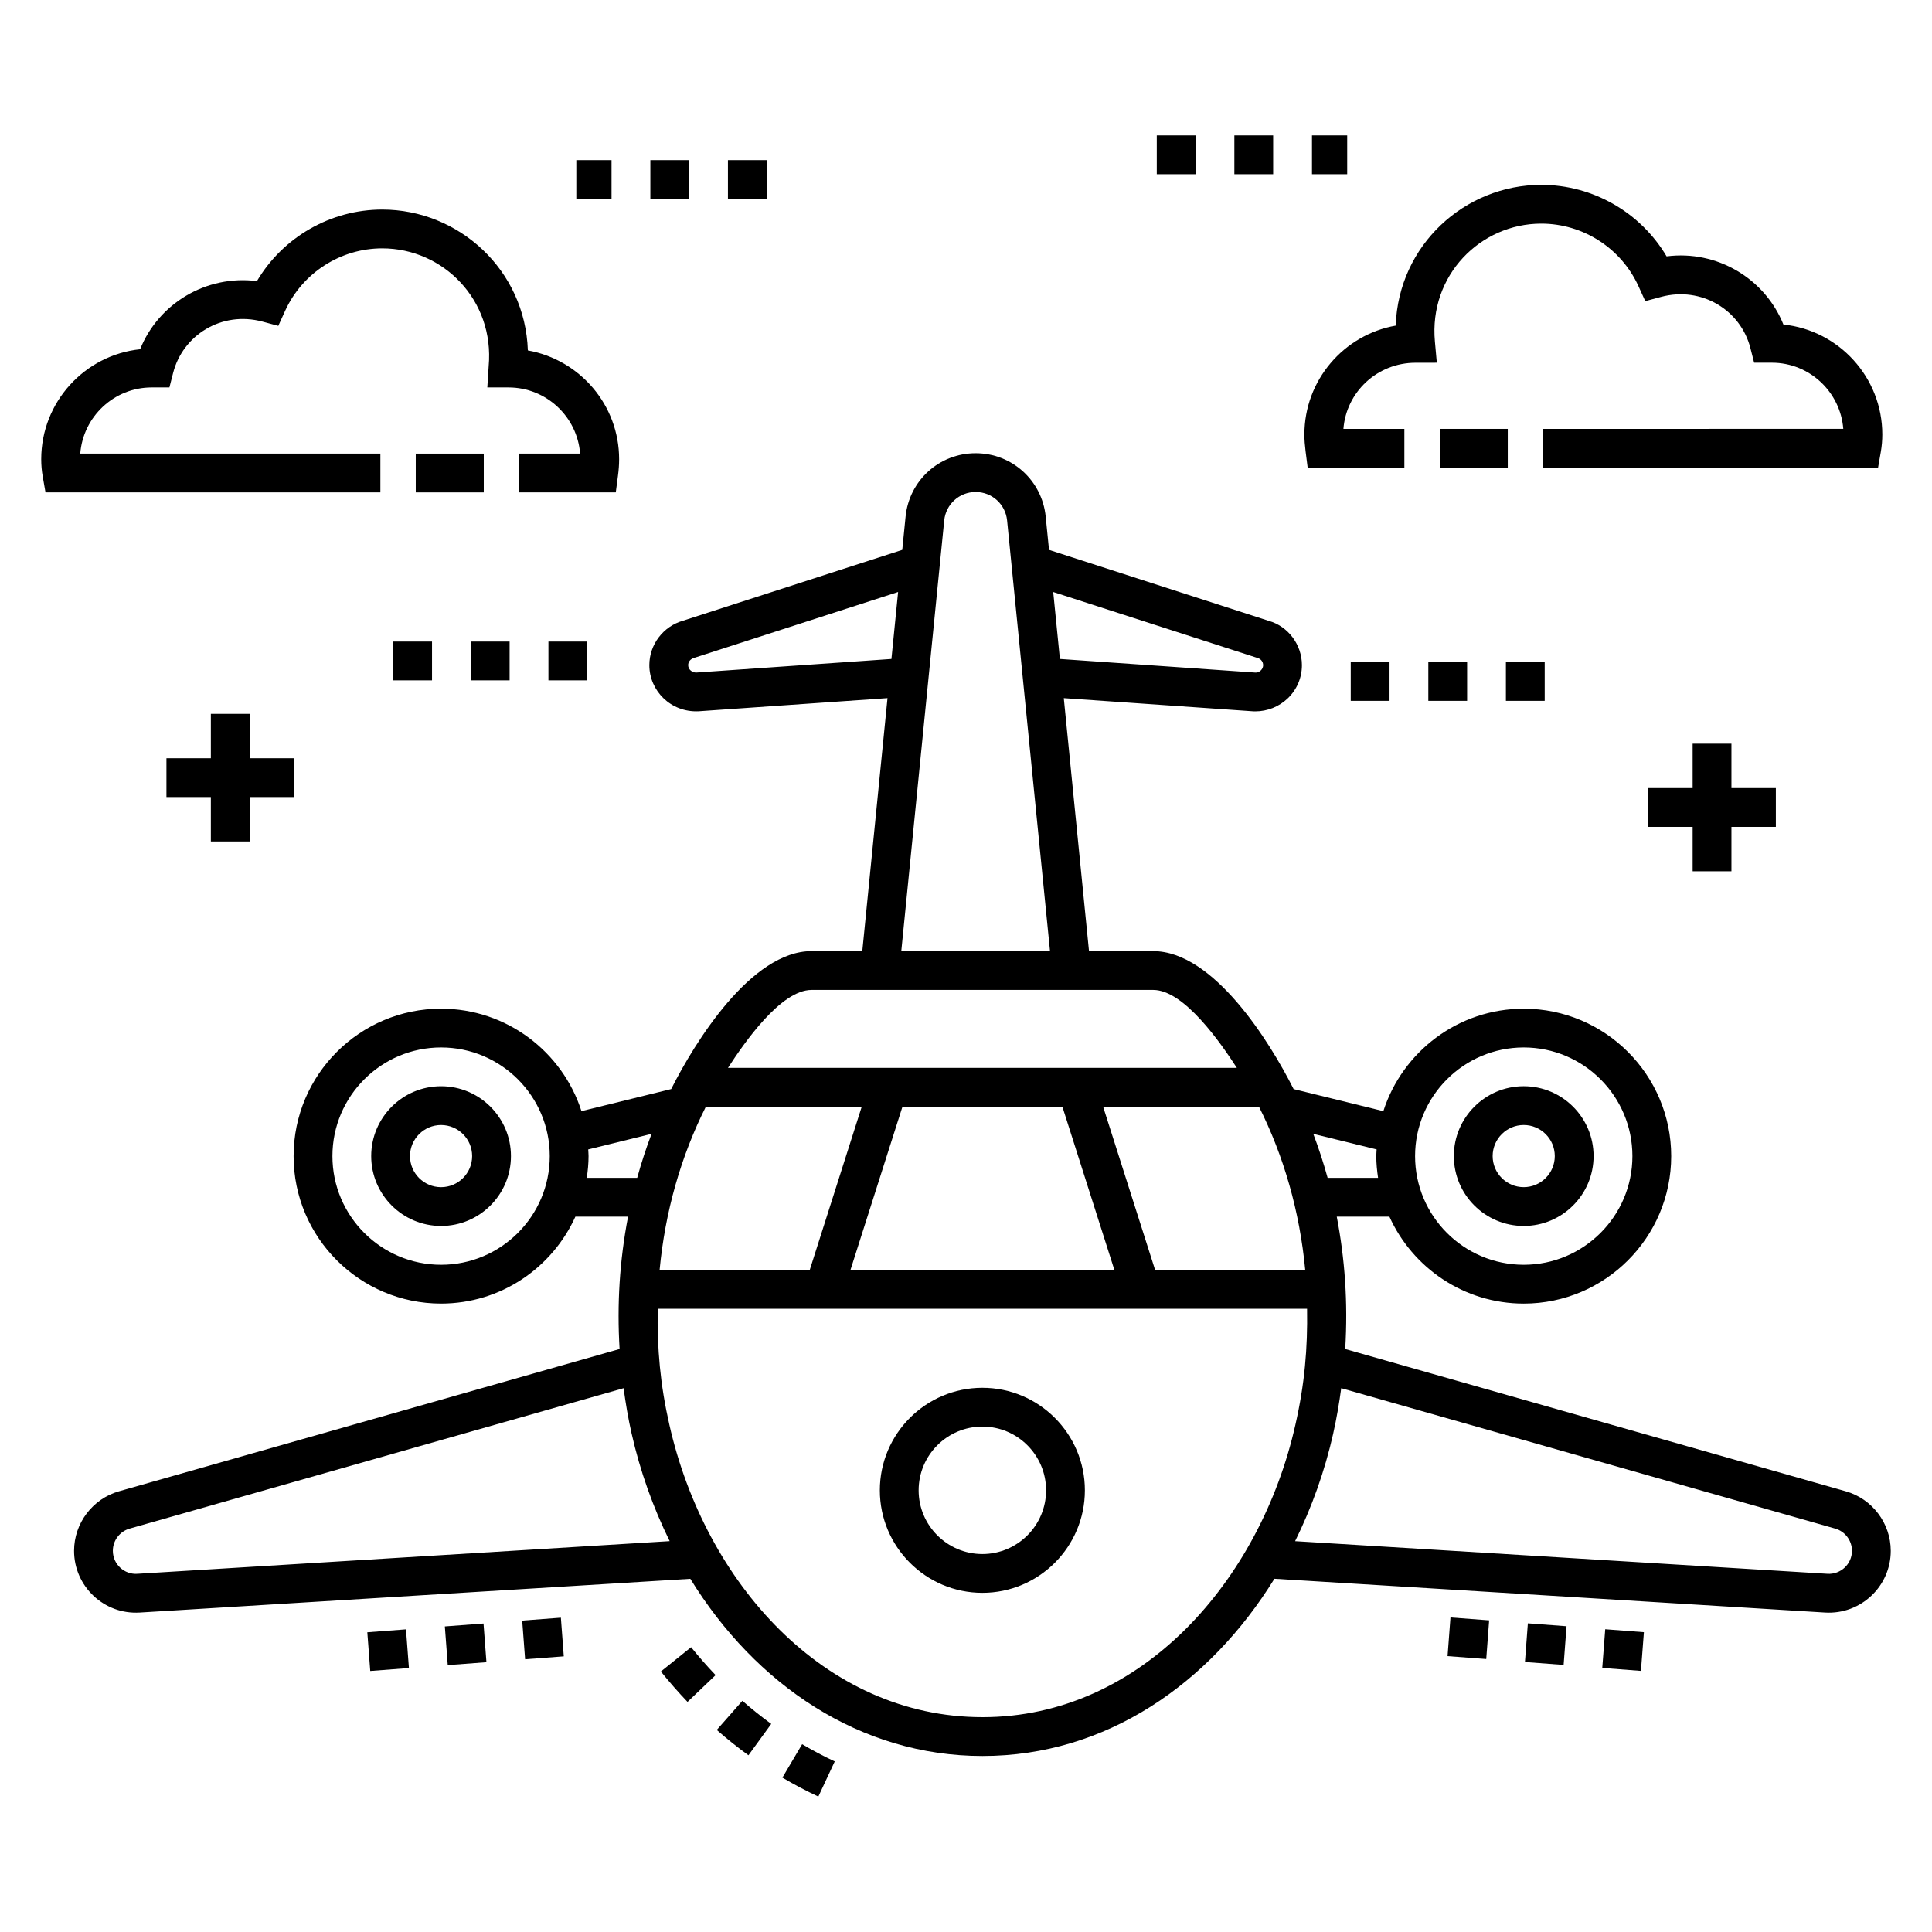
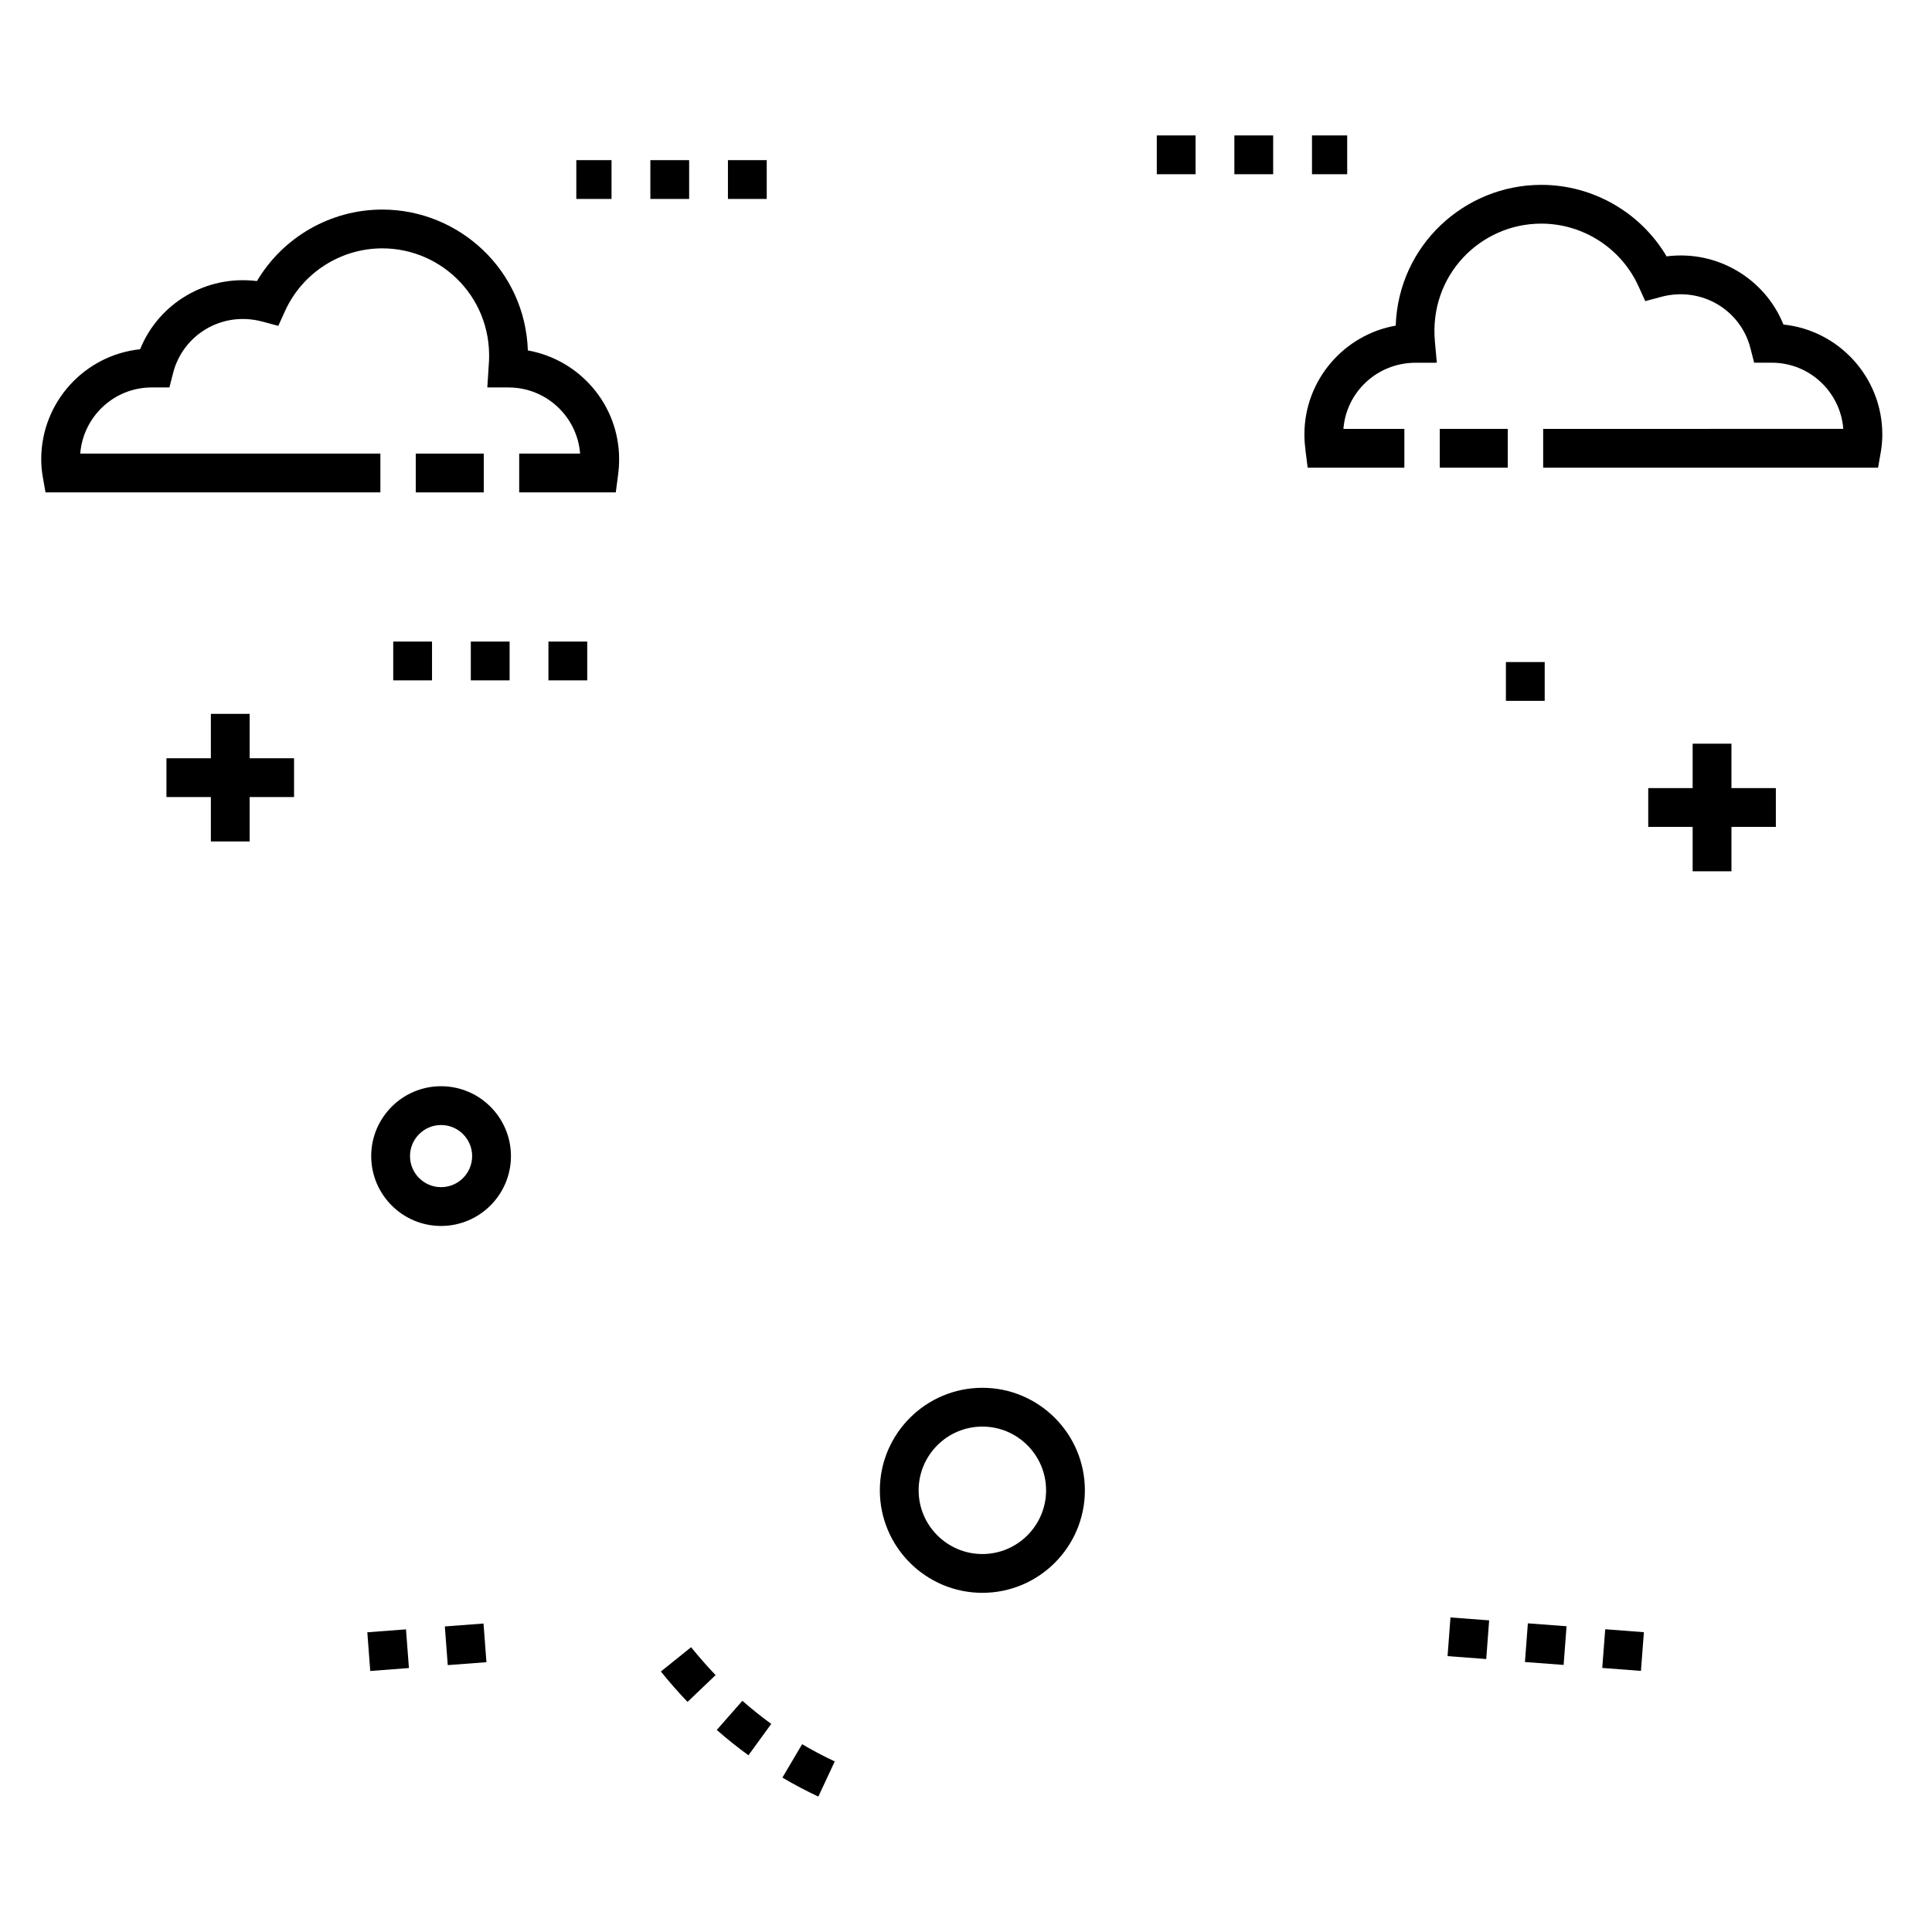
<svg xmlns="http://www.w3.org/2000/svg" fill="#000000" width="800px" height="800px" version="1.1" viewBox="144 144 512 512">
  <g>
    <path d="m602.85 374.9v-11.766h11.77v-10.281h-11.77v-11.766h-10.281v11.766h-11.766v10.281h11.766v11.766z" />
    <path d="m525.55 257.66h18.023v10.281h-18.023z" />
    <path d="m642.45 263.68c0.25-1.457 0.383-2.981 0.383-4.531 0-15.129-11.5-27.617-26.207-29.145-4.894-12.168-17.559-19.785-30.961-18.062-6.883-11.637-19.508-18.953-33.211-18.953-20.273 0-37.836 15.961-38.578 37.305-13.73 2.426-24.195 14.441-24.195 28.859 0 1.457 0.121 2.906 0.297 4.301l0.57 4.492h25.625v-10.281h-16.152c0.762-9.797 8.98-17.531 19.117-17.531l5.637-0.008-0.508-5.609c-1.602-17.547 12.055-31.254 28.191-31.254 11.059 0 21.172 6.508 25.754 16.574l1.801 3.965 4.207-1.129c10.676-2.856 21.07 3.465 23.66 13.582l0.988 3.867h4.715c9.961 0 18.148 7.738 18.91 17.531l-79.535 0.008v10.281h88.75z" />
    <path d="m450.56 179.89h10.281v10.281h-10.281z" />
    <path d="m471.12 179.89h10.281v10.281h-10.281z" />
    <path d="m491.69 179.89h9.332v10.281h-9.332z" />
    <path d="m254.18 264.21h18.023v10.281h-18.023z" />
    <path d="m156.06 274.49h88.746v-10.281h-79.539c0.766-9.793 8.957-17.531 18.918-17.531h4.711l0.988-3.867c2.555-9.973 12.836-16.48 23.66-13.582l4.207 1.129 1.801-3.965c4.582-10.07 14.691-16.574 25.754-16.574 16.145 0 29.785 13.703 28.195 31.254l-0.355 5.606h5.629c9.984 0 18.199 7.738 18.961 17.531h-16.145v10.281h25.598l0.586-4.469c0.188-1.398 0.301-2.863 0.301-4.32 0-14.375-10.406-26.367-24.188-28.836-0.73-21.375-18.32-37.328-38.582-37.328-13.699 0-26.332 7.32-33.211 18.953-13.539-1.703-26.102 5.988-30.961 18.066-14.703 1.531-26.207 14.02-26.207 29.145 0 1.531 0.129 3.055 0.387 4.531z" />
    <path d="m316.35 186.44h10.281v10.281h-10.281z" />
    <path d="m336.91 186.44h10.281v10.281h-10.281z" />
    <path d="m296.73 186.44h9.332v10.281h-9.332z" />
    <path d="m326.2 595.02 7.441-7.098c-2.254-2.359-4.438-4.852-6.492-7.398l-8.012 6.445c2.238 2.773 4.613 5.484 7.062 8.051z" />
    <path d="m360.87 620.11 4.348-9.316c-2.918-1.359-5.828-2.898-8.645-4.562l-5.231 8.852c3.102 1.832 6.309 3.523 9.527 5.027z" />
    <path d="m333.95 602.45c2.676 2.352 5.496 4.613 8.395 6.715l6.043-8.312c-2.637-1.922-5.211-3.981-7.652-6.121z" />
-     <path d="m645.07 554.98c0-7.289-4.898-13.777-11.914-15.77l-132.66-37.707c0.754-12.375-0.109-23.992-2.242-35.074h13.957c6.137 13.562 19.77 23.035 35.594 23.035 21.547 0 39.078-17.531 39.078-39.078 0-21.547-17.531-39.078-39.078-39.078-17.387 0-32.148 11.422-37.203 27.156l-23.781-5.848c-6.379-12.68-21.27-36.555-37.203-36.555h-17.02l-6.684-67.047 50.156 3.488c0.207 0.012 0.406 0.016 0.613 0.016 3.164 0 6.246-1.223 8.539-3.402 2.449-2.332 3.801-5.473 3.801-8.844 0-5.449-3.672-10.293-8.75-11.727l-58.273-18.824-0.879-8.805c-0.953-9.582-8.938-16.809-18.566-16.809s-17.613 7.227-18.566 16.809l-0.879 8.805-58.098 18.77c-5.258 1.488-8.93 6.332-8.93 11.781 0 6.766 5.668 12.57 13.055 12.223l50.062-3.484-6.68 67.047h-13.441c-16 0-30.949 24.125-37.207 36.555l-23.781 5.848c-5.055-15.73-19.812-27.156-37.203-27.156-21.547 0-39.078 17.531-39.078 39.078s17.531 39.078 39.078 39.078c15.828 0 29.457-9.477 35.594-23.035h13.957c-2.242 11.66-2.957 23.27-2.242 35.074l-132.67 37.707c-7.004 2-11.898 8.484-11.898 15.773 0 9.383 7.902 16.938 17.395 16.363l145.92-8.945c17.316 28.133 45.047 46.957 77.43 46.957 32.77 0 60.215-19.199 77.359-46.969l145.94 8.957c9.422 0.566 17.398-6.918 17.398-16.363zm-326.27-74.418c1.461-15.516 5.688-30.223 12.262-43.285h41.309l-13.785 43.285zm64.363-43.285h42.379l13.785 43.285h-69.949zm66.957 43.285-13.785-43.285h41.305c6.57 13.066 10.801 27.77 12.262 43.285zm97.688-58.977c15.879 0 28.797 12.918 28.797 28.797s-12.918 28.797-28.797 28.797c-15.879 0-28.797-12.918-28.797-28.797s12.918-28.797 28.797-28.797zm-38.988 27.023c-0.027 0.59-0.09 1.172-0.09 1.773 0 1.961 0.191 3.875 0.473 5.762h-13.367c-1.094-3.973-2.363-7.863-3.805-11.66zm-31.527-130.23c0.867 0.246 1.449 1.008 1.449 1.891 0 0.711-0.383 1.176-0.609 1.395-0.242 0.23-0.672 0.613-1.449 0.574l-51.801-3.606-1.77-17.746zm-148.77 3.852c-1.117 0.035-2.152-0.832-2.152-1.961 0-0.883 0.582-1.645 1.633-1.941l54.004-17.445-1.77 17.75zm65.703-40.301c0.426-4.301 4.012-7.547 8.332-7.547 4.324 0 7.906 3.242 8.332 7.547l11.375 114.12h-39.414zm-35.145 124.41h90.539c8.191 0 17.906 14.09 22.16 20.656h-134.86c4.258-6.566 13.973-20.656 22.164-20.656zm-98.188 72.84c-15.879 0-28.797-12.918-28.797-28.797s12.918-28.797 28.797-28.797c15.879 0 28.797 12.918 28.797 28.797s-12.918 28.797-28.797 28.797zm38.605-23.035c0.281-1.887 0.473-3.801 0.473-5.762 0-0.598-0.062-1.18-0.09-1.77l16.785-4.129c-1.441 3.797-2.711 7.688-3.805 11.66zm-119.11 104.93c-3.398 0.234-6.481-2.484-6.481-6.098 0-2.719 1.828-5.137 4.438-5.879l130.91-37.207c0.547 4.012 1.211 7.996 2.102 11.914 2.262 10.043 5.703 19.66 10.113 28.613zm223.98 37.992c-41.914 0-73.57-35.73-82.988-77.531-2.418-10.633-3.25-20.09-3.082-30.691h172.09c0.168 10.469-0.637 19.93-3.086 30.703-9.281 41.242-40.777 77.52-82.93 77.52zm92.965-75.254c0.891-3.926 1.559-7.914 2.106-11.926l130.91 37.207c2.617 0.742 4.441 3.16 4.441 5.879 0 3.562-3.008 6.309-6.484 6.102l-141.09-8.648c4.422-8.949 7.863-18.566 10.125-28.613z" />
    <path d="m404.34 511.78c-14.98 0-27.172 12.188-27.172 27.168 0 14.98 12.191 27.168 27.172 27.168s27.164-12.188 27.164-27.168c0-14.98-12.184-27.168-27.164-27.168zm0 44.055c-9.312 0-16.891-7.574-16.891-16.887s7.574-16.887 16.891-16.887c9.309 0 16.883 7.574 16.883 16.887 0 9.309-7.574 16.887-16.883 16.887z" />
-     <path d="m547.8 468.89c10.211 0 18.516-8.305 18.516-18.516 0-10.211-8.305-18.516-18.516-18.516-10.211 0-18.516 8.305-18.516 18.516 0 10.211 8.305 18.516 18.516 18.516zm0-26.75c4.539 0 8.234 3.691 8.234 8.234 0 4.539-3.695 8.234-8.234 8.234-4.539 0-8.234-3.691-8.234-8.234 0.004-4.539 3.699-8.234 8.234-8.234z" />
    <path d="m260.89 431.86c-10.211 0-18.516 8.305-18.516 18.516 0 10.211 8.305 18.516 18.516 18.516 10.211 0 18.516-8.305 18.516-18.516 0-10.207-8.305-18.516-18.516-18.516zm0 26.75c-4.539 0-8.234-3.691-8.234-8.234 0-4.539 3.695-8.234 8.234-8.234 4.539 0 8.234 3.691 8.234 8.234-0.004 4.543-3.699 8.234-8.234 8.234z" />
    <path d="m548.9 574.2 10.25 0.773-0.773 10.25-10.25-0.773z" />
    <path d="m528.39 572.64 10.25 0.773-0.773 10.25-10.25-0.773z" />
    <path d="m579.65 576.55-0.785 10.254-10.25-0.785 0.785-10.254z" />
    <path d="m272.91 584.5-10.25 0.773-0.773-10.25 10.25-0.773z" />
    <path d="m252.37 586.05-10.25 0.777-0.777-10.254 10.25-0.777z" />
-     <path d="m293.41 582.95-10.25 0.773-0.773-10.25 10.25-0.773z" />
    <path d="m199.88 333.18v11.766h-11.77v10.281h11.77v11.766h10.281v-11.766h11.766v-10.281h-11.766v-11.766z" />
-     <path d="m522.52 319.45h10.281v10.281h-10.281z" />
+     <path d="m522.52 319.45h10.281h-10.281z" />
    <path d="m543.08 319.45h10.281v10.281h-10.281z" />
-     <path d="m501.96 319.45h10.281v10.281h-10.281z" />
    <path d="m289.34 314.02h10.281v10.281h-10.281z" />
    <path d="m268.77 314.02h10.281v10.281h-10.281z" />
    <path d="m248.21 314.02h10.281v10.281h-10.281z" />
  </g>
</svg>